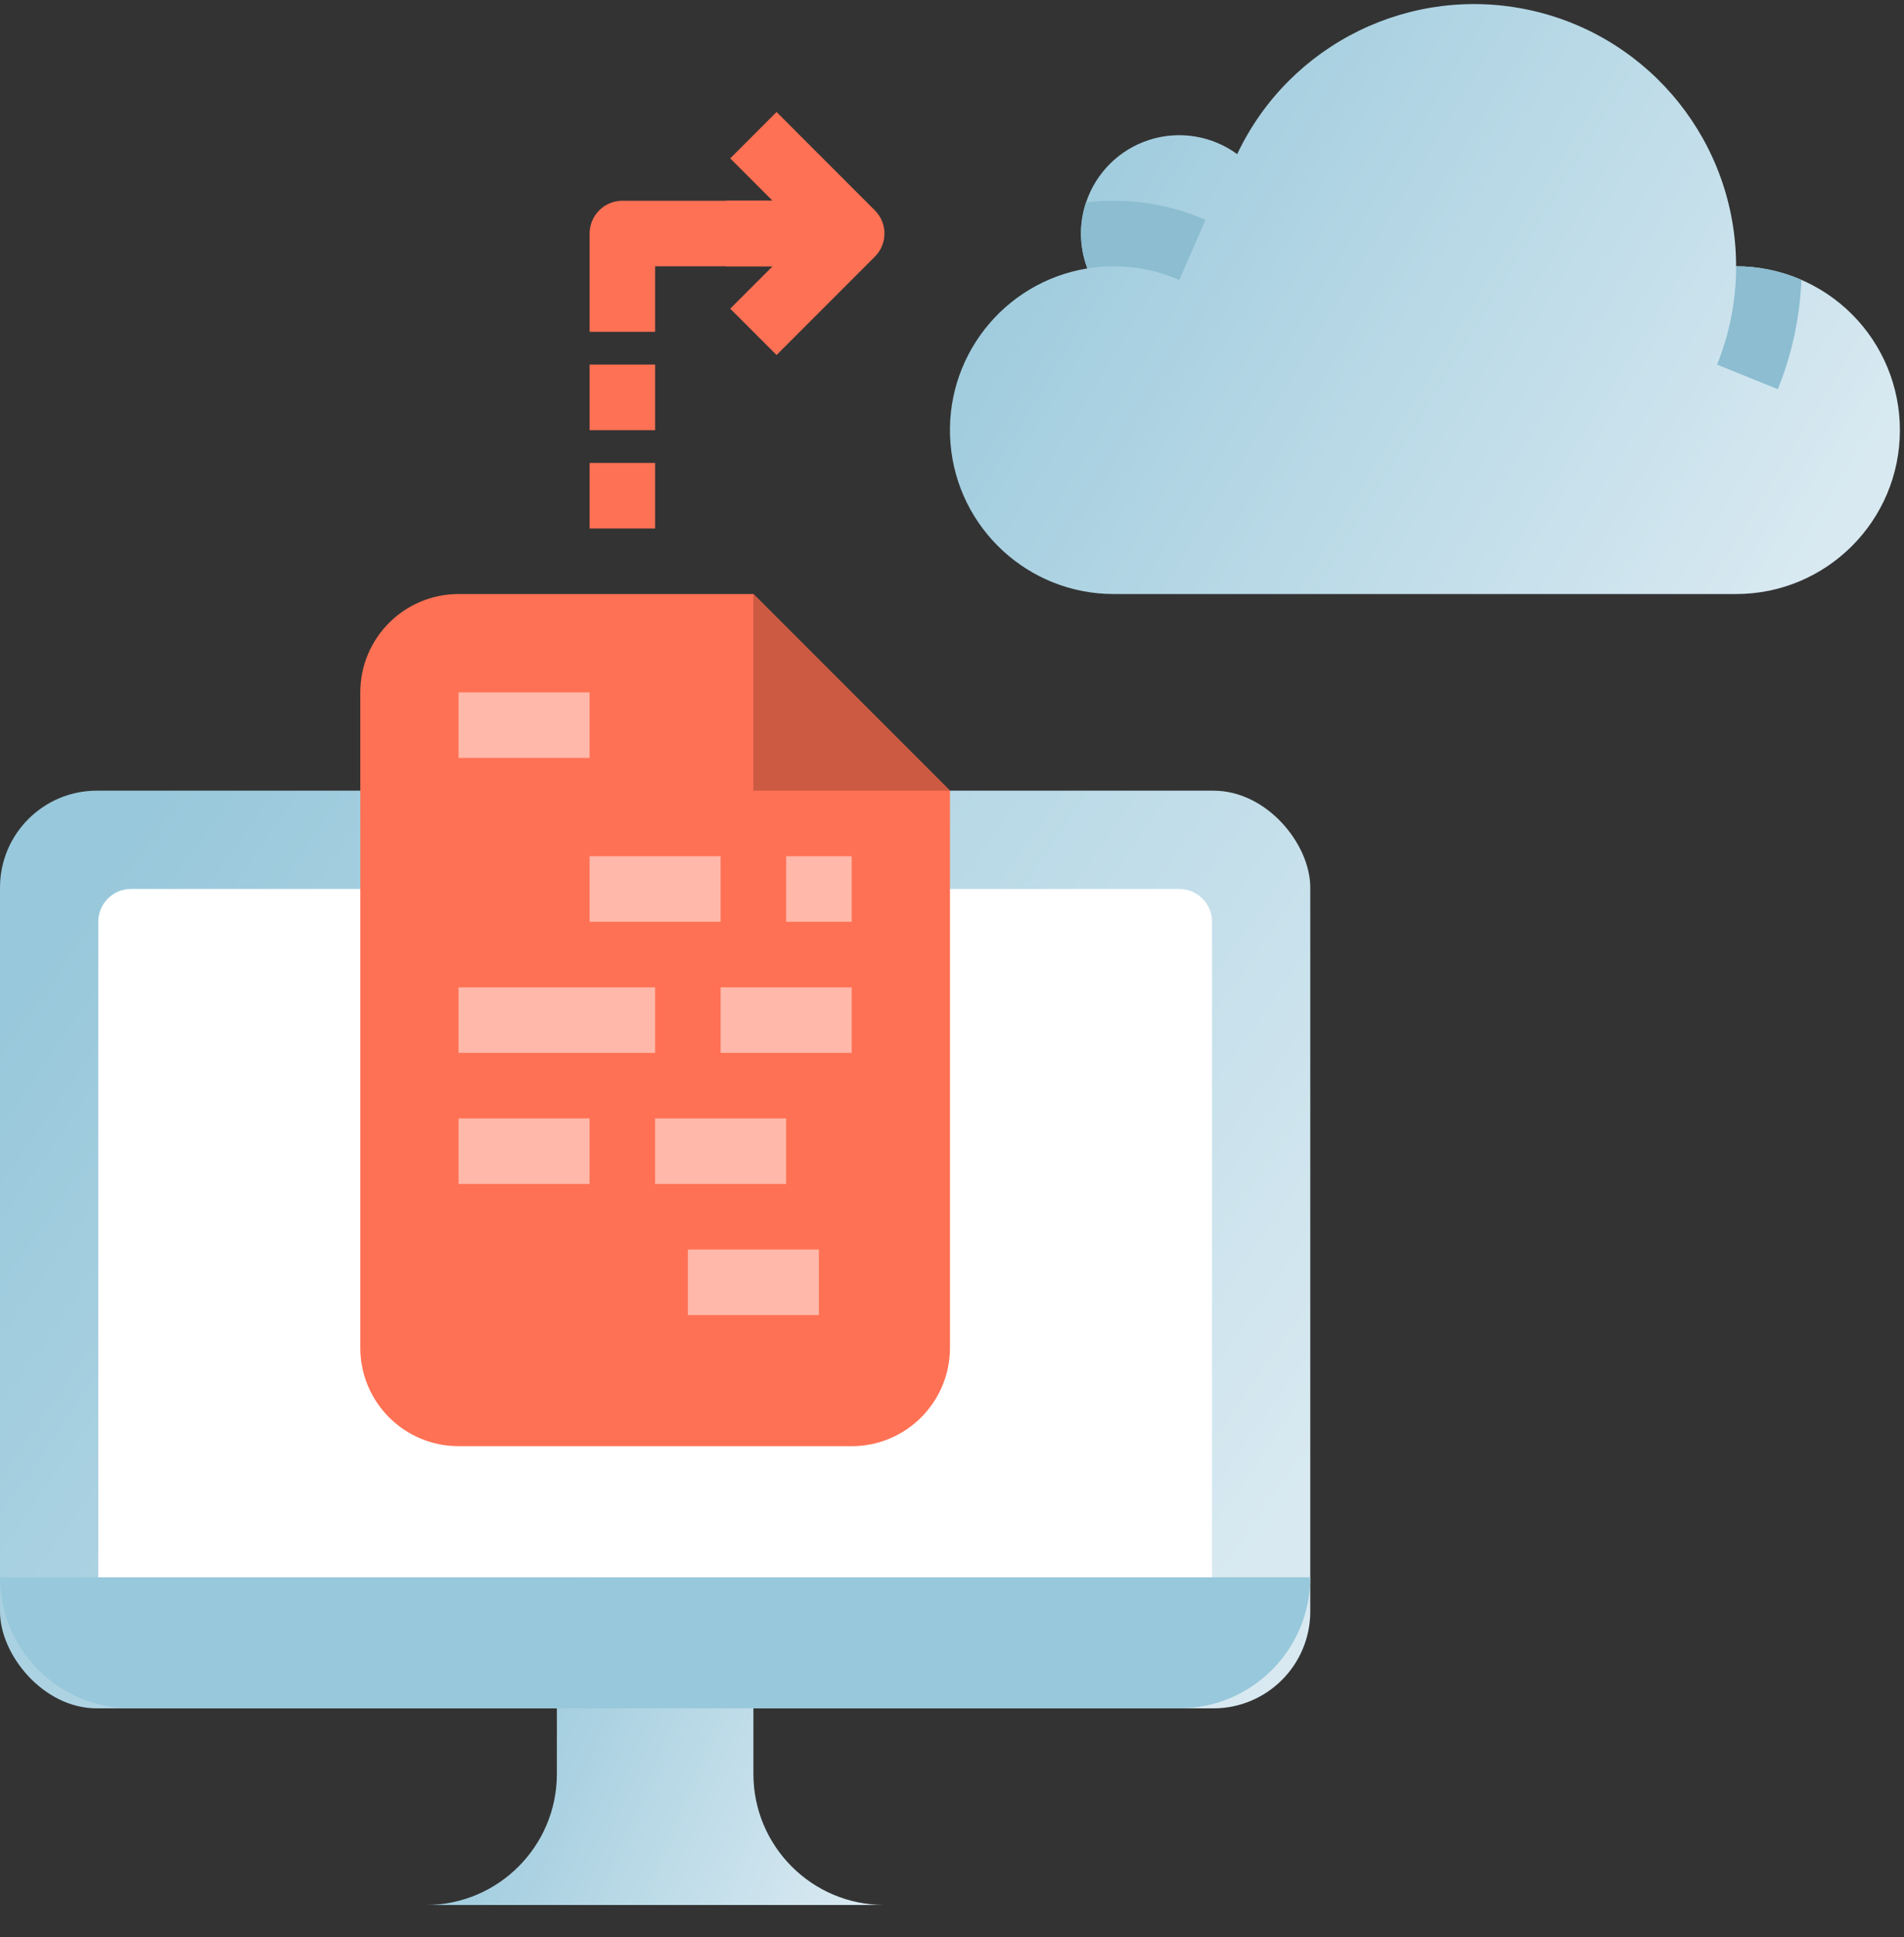
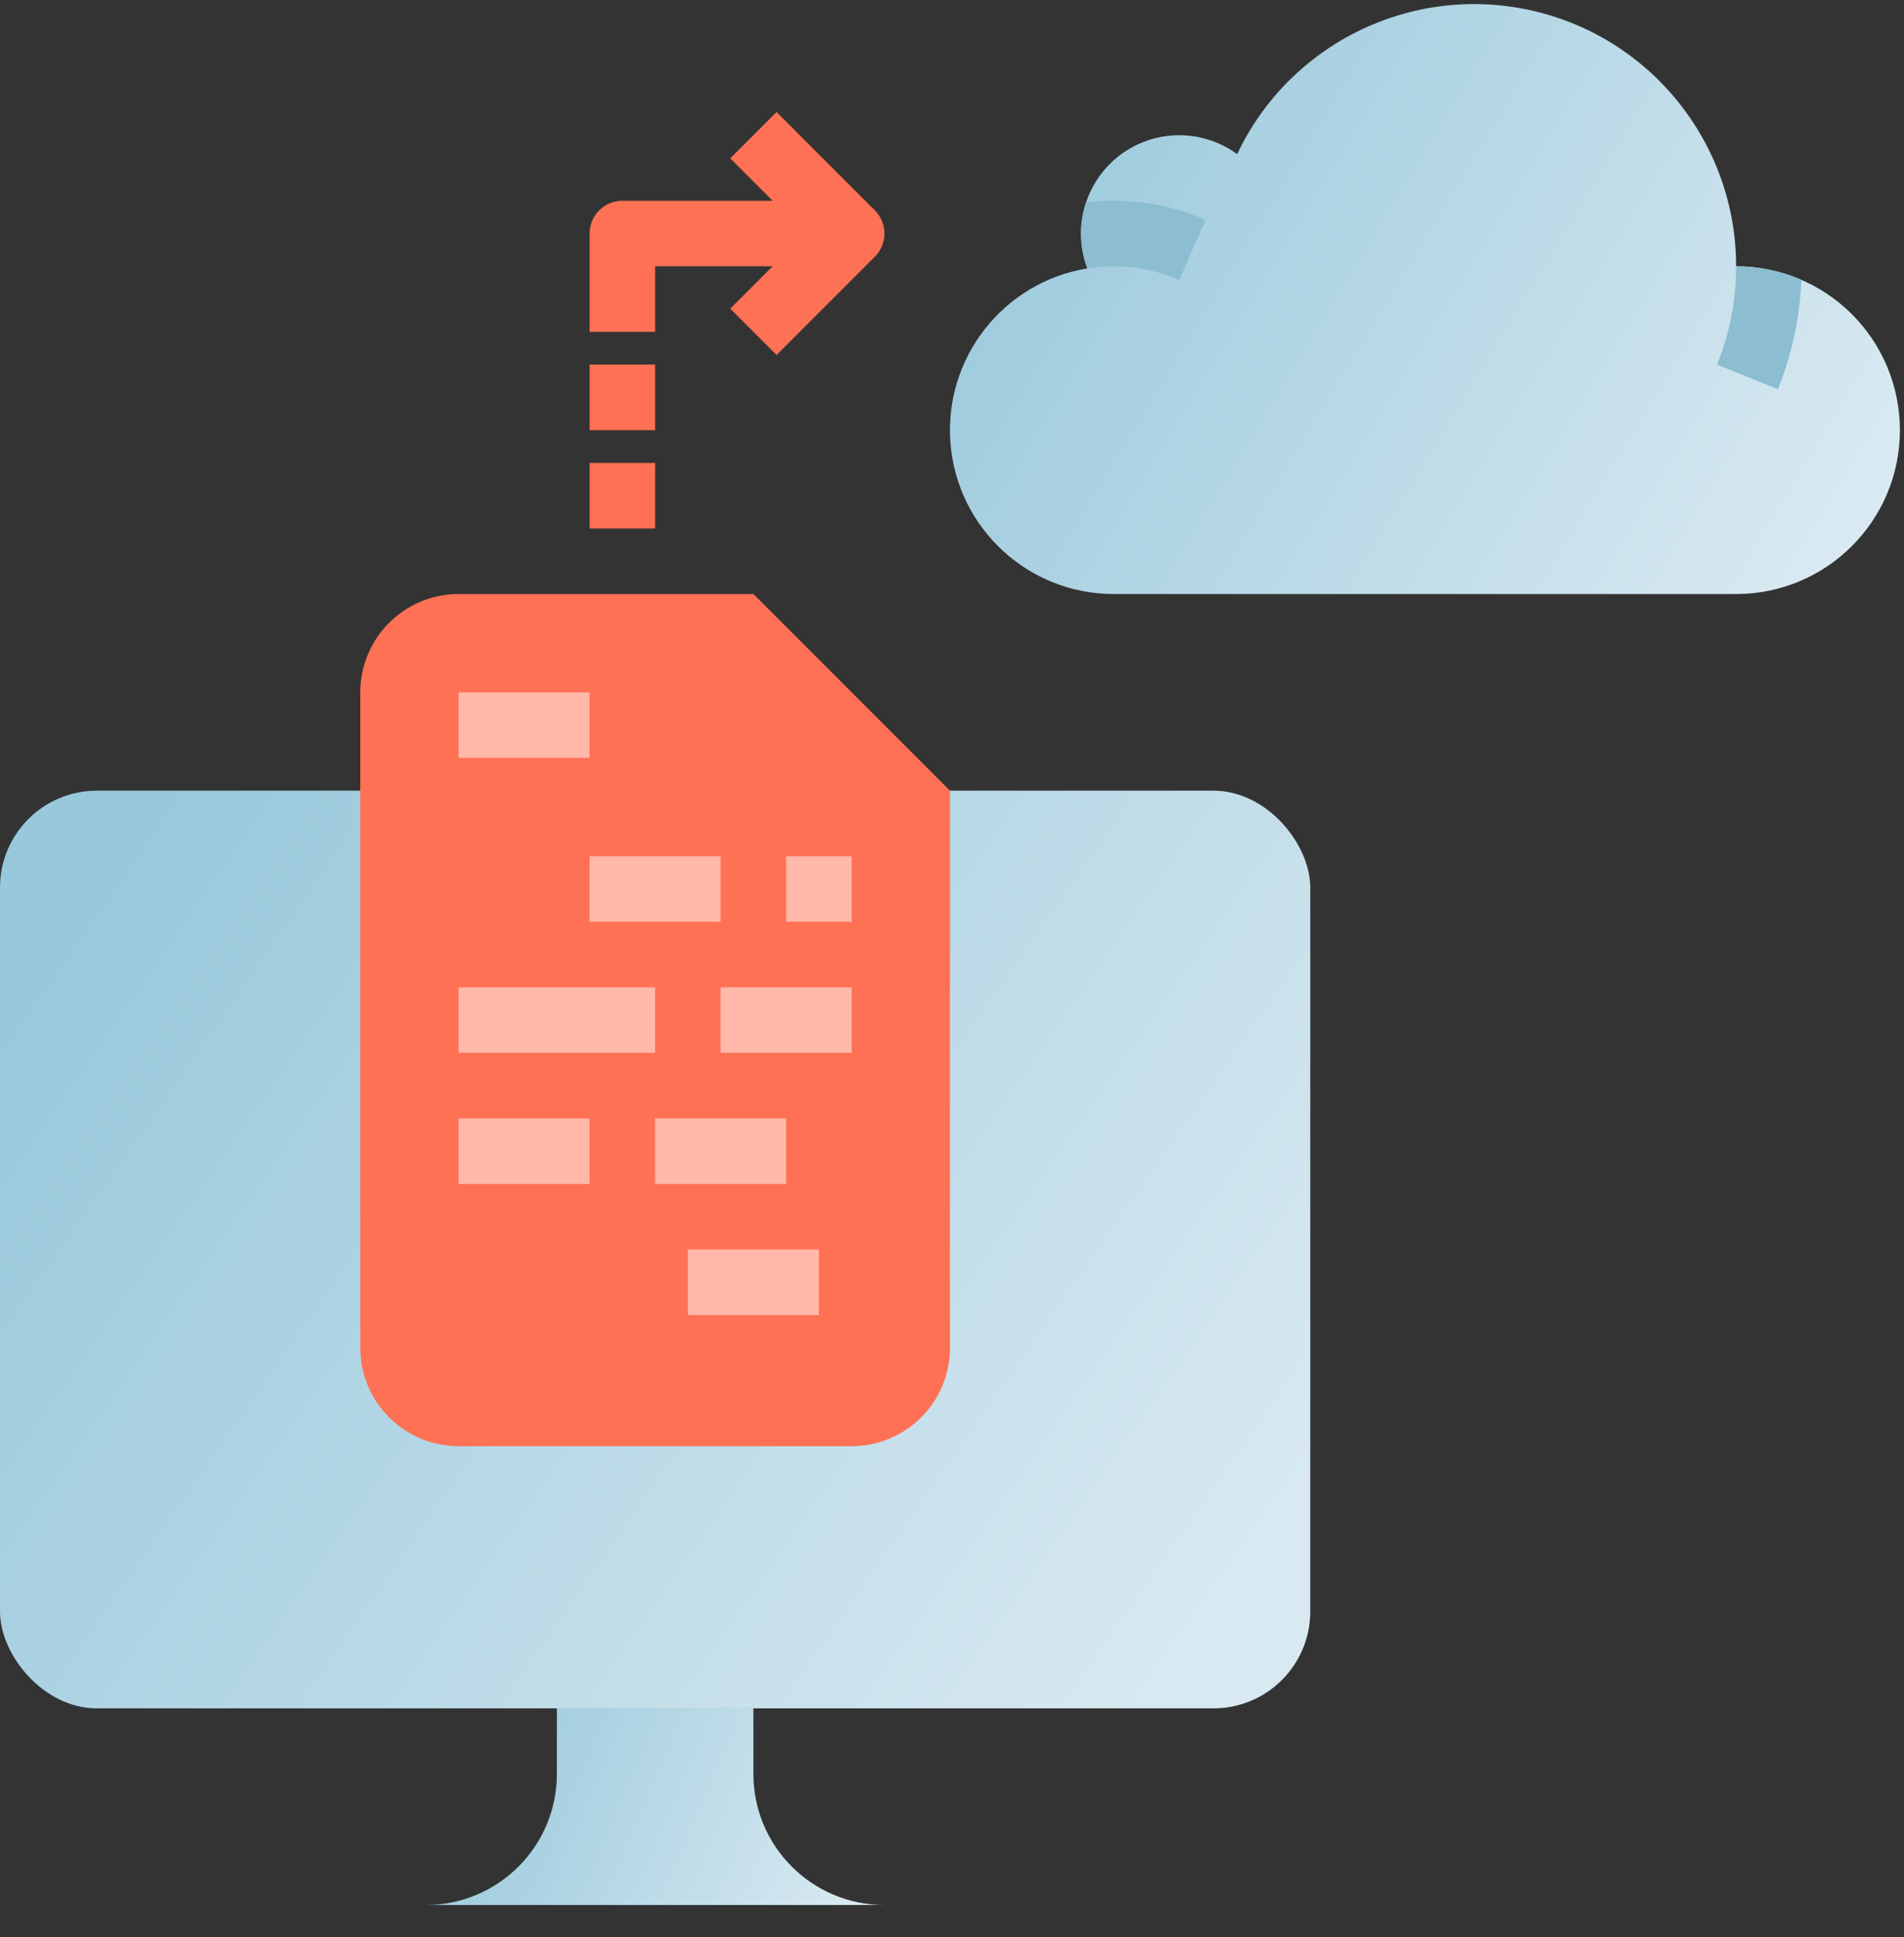
<svg xmlns="http://www.w3.org/2000/svg" width="59" height="60" viewBox="0 0 59 60">
  <rect x="0" y="0" width="59" height="60" fill="#333333" stroke="none" />
  <defs>
    <linearGradient id="q87e32w3ja" x1="0%" x2="100%" y1="25.5%" y2="74.5%">
      <stop offset="0%" stop-color="#98C8DB" />
      <stop offset="100%" stop-color="#D8E9F1" />
    </linearGradient>
    <linearGradient id="prtvxr7ixb" x1="0%" x2="100%" y1="40.816%" y2="59.184%">
      <stop offset="0%" stop-color="#98C8DB" />
      <stop offset="100%" stop-color="#D8E9F1" />
    </linearGradient>
    <linearGradient id="7eylo3ujgc" x1="0%" x2="100%" y1="30.736%" y2="69.264%">
      <stop offset="0%" stop-color="#98C8DB" />
      <stop offset="100%" stop-color="#D8E9F1" />
    </linearGradient>
  </defs>
  <g fill="none" fill-rule="evenodd">
    <g>
      <g>
        <g>
          <g transform="translate(-726 -2251) translate(0 2032) translate(105 80) translate(621 139)">
            <rect width="40.602" height="28.422" y="24.488" fill="url(#q87e32w3ja)" fill-rule="nonzero" rx="3" />
-             <path fill="#98C8DB" fill-rule="nonzero" d="M40.602 48.85c0 2.242-1.818 4.06-4.06 4.06H4.06C1.818 52.91 0 51.092 0 48.85h40.602z" />
-             <path fill="#FFF" fill-rule="nonzero" d="M37.557 48.85V28.547c0-.56-.454-1.015-1.015-1.015H4.06c-.56 0-1.015.455-1.015 1.015V48.85h34.512z" />
            <path fill="url(#prtvxr7ixb)" fill-rule="nonzero" d="M17.256 52.91v2.03c0 2.242-1.818 4.06-4.06 4.06h14.21c-2.242 0-4.06-1.818-4.06-4.06v-2.03" />
            <path fill="#FF7154" d="M14.21 44.79h12.181c1.682 0 3.046-1.364 3.046-3.046V24.488l-6.09-6.09H14.21c-1.682 0-3.045 1.363-3.045 3.045v20.301c0 1.682 1.363 3.045 3.045 3.045z" />
            <g fill-rule="nonzero">
-               <path fill="#CC5A43" d="M9.135 0L9.135 6.09 15.226 6.09z" transform="translate(14.21 18.398)" />
              <path fill="#FFF" d="M0 3.045L4.06 3.045 4.06 5.075 0 5.075zM4.06 8.12L8.12 8.12 8.12 10.151 4.06 10.151zM10.151 8.12L12.181 8.12 12.181 10.151 10.151 10.151zM8.12 12.181L12.181 12.181 12.181 14.211 8.12 14.211zM0 12.181L6.09 12.181 6.09 14.211 0 14.211zM0 16.241L4.06 16.241 4.06 18.271 0 18.271zM6.09 16.241L10.151 16.241 10.151 18.271 6.09 18.271zM7.105 20.301L11.166 20.301 11.166 22.331 7.105 22.331z" opacity=".5" transform="translate(14.21 18.398)" />
            </g>
            <path fill="url(#7eylo3ujgc)" fill-rule="nonzero" d="M58.873 13.323c0 2.803-2.272 5.075-5.075 5.075H34.512c-2.644 0-4.845-2.03-5.059-4.666-.213-2.635 1.632-4.993 4.242-5.419-.131-.345-.198-.711-.198-1.08 0-.328.052-.654.157-.964.307-.922 1.036-1.642 1.962-1.938.925-.295 1.937-.131 2.721.442 1.626-3.433 5.414-5.281 9.12-4.449 3.707.833 6.34 4.124 6.34 7.923 1.347 0 2.639.534 3.59 1.486.953.952 1.487 2.243 1.486 3.59z" />
            <path fill="#8CBDD0" fill-rule="nonzero" d="M55.82 8.666c-.047 1.163-.293 2.31-.73 3.388l-1.882-.762c.39-.967.591-2.001.59-3.045.695 0 1.383.142 2.021.419zM37.355 6.81l-.813 1.86c-.64-.28-1.331-.424-2.03-.423-.274 0-.547.022-.817.066-.131-.345-.198-.711-.198-1.08 0-.328.052-.654.157-.964 1.26-.153 2.538.034 3.701.54z" />
            <path fill="#FF7154" d="M25.376 6.217v2.03h-5.075v2.03h-2.03V7.232c0-.269.107-.527.297-.718.19-.19.449-.297.718-.297h6.09z" />
-             <path fill="#FF7154" d="M25.376 6.217L25.376 8.247 22.505 8.247 23.52 7.232 22.505 6.217z" />
+             <path fill="#FF7154" d="M25.376 6.217z" />
            <path fill="#FF7154" d="M24.064 10.995L22.628 9.56l2.328-2.328-2.328-2.327 1.436-1.436 3.045 3.046c.397.396.397 1.039 0 1.435l-3.045 3.045zM18.271 14.338L20.301 14.338 20.301 16.368 18.271 16.368zM18.271 11.292L20.301 11.292 20.301 13.323 18.271 13.323z" />
          </g>
        </g>
      </g>
    </g>
  </g>
</svg>